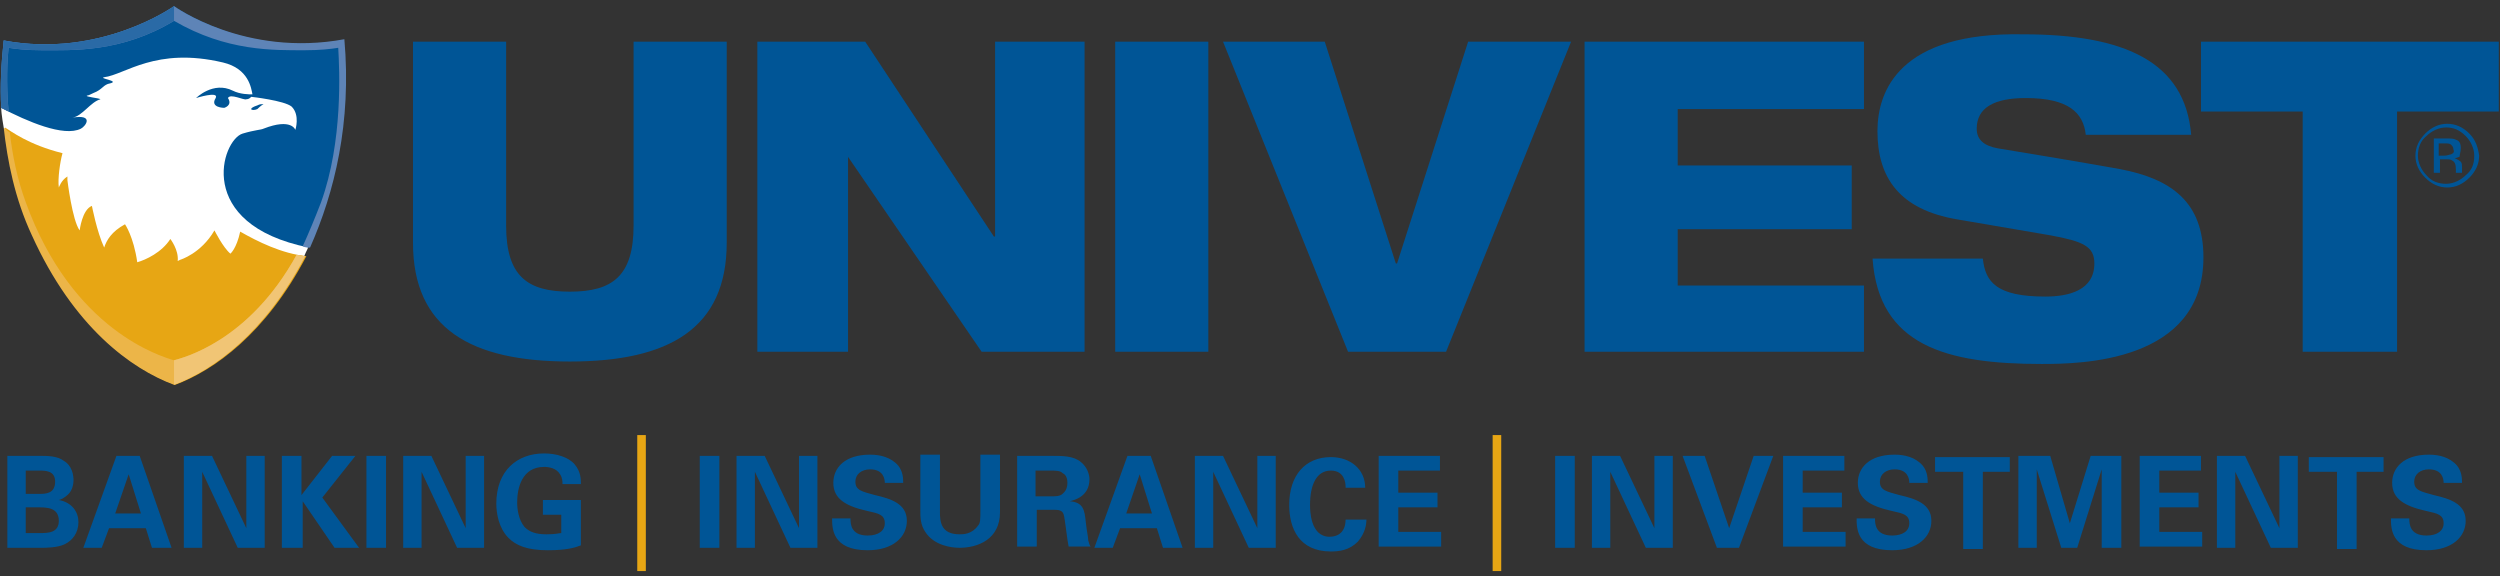
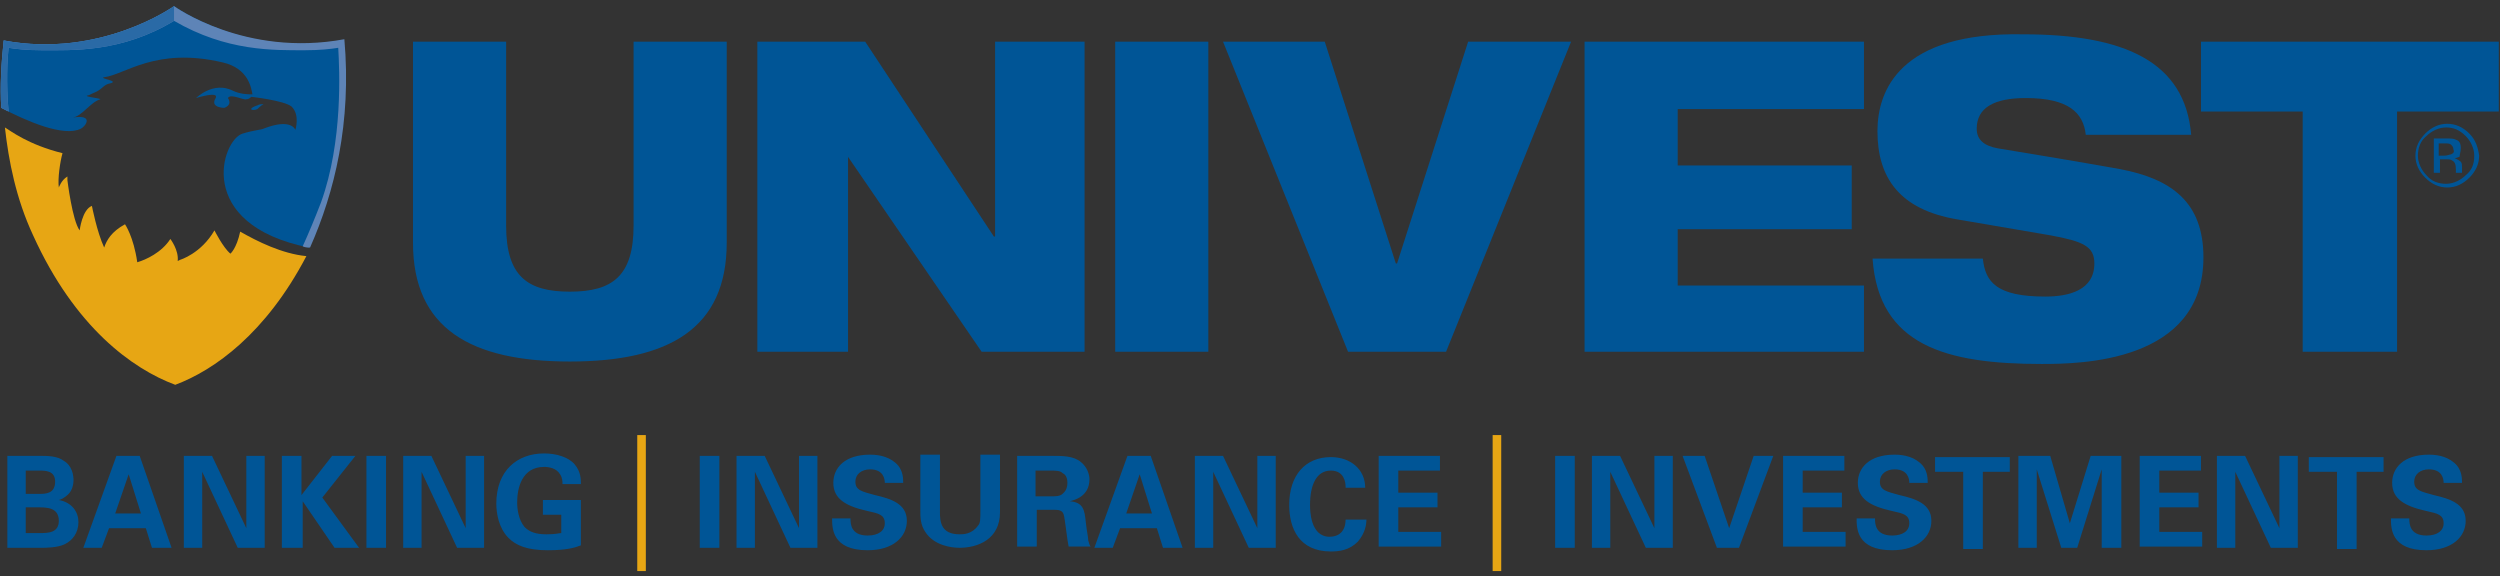
<svg xmlns="http://www.w3.org/2000/svg" xmlns:xlink="http://www.w3.org/1999/xlink" version="1.1" id="Layer_1" x="0" y="0" viewBox="0 0 204 47" xml:space="preserve">
  <rect x="0" y="0" width="204" height="47" fill="#333333" stroke="none" />
  <style>.st1{fill:#005596}.st2{fill:#e7a614}</style>
-   <path d="M.1 8.8c0 .5.2 1.6.2 1.6l.5 1.2L6.2 24c.1 0 4.2 1.8 4.2 1.8s6.8.2 6.8.1 6.8-4.4 6.8-4.4c.1 0 .7-.3.8-.5 0-.1.3-.7.3-.7.3-.6-.6-1.9-.6-1.9l-.1-4.3 1.1-6.7-3.4-1.9-5-1.5-5.3-.1-9.9 2.4S.1 8.5.1 8.8z" fill="#fff" />
  <path class="st1" d="M27.9 3.3C20 4.7 14.2.5 14.2.5S8.2 4.8.3 3.3C.1 5.2 0 7 .1 8.8c2.1 1.1 5.1 2.4 6.5 1.7.4-.2 1.1-1.2-.7-.9.8-.1 1.5-1.3 2.3-1.5-.1-.1-1.3-.2-1.1-.3.1 0 .3-.1.5-.2.8-.3.8-.7 1.4-.8.8-.2-1-.4-.5-.5 1.7-.2 4.2-2.5 9.7-1.2 2.1.5 2.3 2.1 2.4 2.6-.3 0-1 0-1.6-.3-1.6-.8-3 .6-3 .6s1.9-.6 1.6 0c-.5.8.7.8.7.8s.7-.2.3-.8c.2-.4 1.3.2 1.5.1.2 0 .3-.1.4-.2 0 0 2.7.3 3.3.8.7.7.3 1.9.3 1.9s-.3-1-2.6-.1c-.2.1-.7.1-1.7.4-1.7.5-4 7.4 5.4 9.3 2-4.4 3.3-10.1 2.7-16.9m-6.4 5.2h-.1c-.1 0-.2 0-.4.1-.3.1-.5.2-.5.3 0 .1.3.1.5 0 .3-.3.5-.4.5-.4" />
  <path class="st2" d="M19.6 18.9c-.3 1.4-.8 1.8-.8 1.8-.6-.5-1.3-1.9-1.3-1.9-1.1 1.9-2.8 2.4-2.8 2.4l-.2.1c.1-.9-.6-1.8-.6-1.8-.7 1.1-2 1.7-2.7 1.9-.3-2.1-1-3.1-1-3.1-1.1.6-1.5 1.3-1.7 1.9-.6-1.3-1-3.4-1-3.4-.8.3-1 2-1 2-.6-.8-1-4.1-1-4.1v-.3c-.5.3-.7.9-.7.9-.1-.7.1-2.1.3-2.8-2.8-.7-4.2-1.8-4.7-2.1.3 2.7.9 5.8 2.3 8.8 3.4 7.5 8.1 10.9 11.6 12.2 3.2-1.2 7.4-4.2 10.7-10.5-2-.2-4-1.2-5.4-2z" />
-   <path d="M21 8.7c.3-.1.5-.2.5-.3h-.1c-.1 0-.2 0-.4.1-.3.1-.5.2-.5.3 0 0 .2 0 .5-.1z" fill="none" />
  <defs>
    <path id="SVGID_1_" d="M14.2.5S8.2 4.8.3 3.3C.1 5.2 0 7 .1 8.8l.6.3C.5 6.8.6 4.8.7 3.9c.6.1 1.5.2 2.7.2 2.5 0 6.5.2 10.8-2.4 4.3 2.5 8.1 2.4 10.7 2.4 1.2 0 2.1-.1 2.7-.2.1 1.8.4 7.6-1.4 12.6-.5 1.3-1 2.5-1.5 3.6.2.1.4.1.6.1 2-4.5 3.4-10.2 2.8-17C20 4.7 14.2.5 14.2.5z" />
  </defs>
  <use xlink:href="#SVGID_1_" overflow="visible" fill="#5e84b7" />
  <clipPath id="SVGID_2_">
    <use xlink:href="#SVGID_1_" overflow="visible" />
  </clipPath>
  <path clip-path="url(#SVGID_2_)" fill="#2a6aa6" d="M14.2 2.3L-.3 10V.3h14.5z" />
  <defs>
-     <path id="SVGID_3_" d="M14.2 29.4c-1-.3-8.3-2.4-12.1-12.9-.7-1.9-1.1-3.9-1.3-5.7-.2-.1-.4-.3-.5-.4.3 2.7.9 5.8 2.3 8.8 3.4 7.5 8.1 10.9 11.6 12.2 3.2-1.2 7.4-4.2 10.7-10.5-.2 0-.5-.1-.7-.1-3.9 7.1-9.3 8.4-10 8.6z" />
-   </defs>
+     </defs>
  <use xlink:href="#SVGID_3_" overflow="visible" fill="#ecb548" />
  <clipPath id="SVGID_4_">
    <use xlink:href="#SVGID_3_" overflow="visible" />
  </clipPath>
  <path clip-path="url(#SVGID_4_)" fill="#f1c575" d="M25.2 20.6l-11 .1v11.4l7.8-3.3z" />
  <path class="st2" d="M52 35.5h.7v11.1H52V35.5zm69.8 0h.7v11.1h-.7V35.5z" />
  <path class="st1" d="M.6 37.2h2.8c.4 0 1.3 0 1.8.4.7.4.8 1.2.8 1.6 0 .3-.1.8-.4 1.1-.1.1-.4.4-.8.5 1.1.2 1.6 1 1.6 1.8 0 .9-.5 1.5-1.1 1.8-.6.3-1.6.3-1.9.3H.6v-7.5zm1.5 3.1h1.1c.5 0 1.3 0 1.3-1 0-.9-.8-.9-1.3-.9H2.1v1.9zm0 3.2h1.1c.7 0 1.6 0 1.6-1 0-1.1-1-1.1-1.7-1.1h-1v2.1zm9.3-6.3l2.6 7.5h-1.6l-.5-1.6h-3l-.6 1.6H6.8l2.7-7.5h1.9zm.1 4.7l-1-3.2-1.1 3.2h2.1zm3.5-4.7h2.3l2.8 5.9v-5.9h1.5v7.5h-2.2l-2.9-6.2v6.2H15v-7.5zm8 0h1.6v3.2l2.5-3.2H29l-2.7 3.4 3 4.1h-2l-2.6-3.8v3.8H23v-7.5zm6.9 0h1.6v7.5h-1.6v-7.5zm3 0h2.3l2.8 5.9v-5.9h1.5v7.5h-2.2l-2.9-6.2v6.2h-1.5v-7.5zm13 2.3c0-.2 0-.5-.2-.8-.3-.5-.9-.6-1.3-.6-1.8 0-2.2 1.7-2.2 2.9 0 .5.1 1.4.6 2 .4.4.9.6 1.8.6.8 0 1-.1 1.2-.1V42h-1.5v-1.2h3.1v3.7c-.5.2-1.2.4-2.7.4-1.7 0-2.6-.4-3.2-1-.8-.8-1-2-1-2.8 0-2.7 1.7-4.1 3.9-4.1 1 0 2 .3 2.5.9.5.6.5 1.2.5 1.6h-1.5zm11.2-2.3h1.6v7.5h-1.6v-7.5zm3 0h2.3l2.8 5.9v-5.9h1.5v7.5h-2.2l-2.9-6.2v6.2h-1.5v-7.5zm9.3 5.1c0 .4 0 1.4 1.4 1.4.9 0 1.4-.4 1.4-1 0-.7-.5-.8-1.4-1-1.8-.4-2.8-1-2.8-2.3 0-1.2.9-2.3 3-2.3.8 0 1.7.2 2.3.9.4.5.4 1.1.4 1.4h-1.5c0-.3-.1-1.1-1.2-1.1-.7 0-1.2.4-1.2 1 0 .7.5.8 1.6 1.1 1.3.3 2.6.7 2.6 2.1 0 1.3-1.1 2.4-3.2 2.4-2.9 0-2.9-1.8-2.9-2.6h1.5zm7.3-5.1v4.6c0 .8.1 1.8 1.6 1.8.3 0 1 0 1.5-.7.2-.2.2-.5.2-1.3v-4.5h1.6v4.7c0 2.2-1.8 2.9-3.3 2.9-.7 0-2.1-.2-2.8-1.3-.4-.6-.4-1.2-.4-1.8v-4.5h1.6zm6.3 0h2.9c.8 0 1.7 0 2.3.5.5.4.7 1 .7 1.4 0 1.4-1.2 1.7-1.6 1.8 1.1.1 1.2.7 1.3 1.7.1.9.2 1.2.2 1.5.1.3.1.4.2.5h-1.8c-.1-.4-.3-2.3-.4-2.6-.1-.4-.5-.4-.8-.4h-1.4v3H83v-7.4zm1.6 3.3h1.3c.2 0 .6 0 .8-.2.1-.1.4-.3.4-.9 0-.5-.2-.7-.4-.8-.2-.2-.5-.2-1.1-.2h-1.1v2.1zm9.3-3.3l2.6 7.5h-1.6l-.5-1.6h-3l-.6 1.6h-1.5l2.7-7.5h1.9zm.1 4.7l-1-3.2-1.1 3.2H94zm3.5-4.7h2.3l2.8 5.9v-5.9h1.5v7.5h-2.2L99 38.5v6.2h-1.5v-7.5zm12.3 2.5c0-.3-.1-1.3-1.2-1.3-1.2 0-1.7 1.2-1.7 2.8 0 .4 0 2.6 1.6 2.6.7 0 1.3-.4 1.3-1.4h1.7c0 .4-.1 1.1-.7 1.8-.7.7-1.5.8-2.2.8-2.6 0-3.4-1.9-3.4-3.8 0-2.4 1.3-3.9 3.4-3.9 1.6 0 2.8 1 2.8 2.5h-1.6zm2.7-2.5h5v1.2h-3.4v1.8h3.2v1.2h-3.2v2h3.5v1.2h-5.1v-7.4zm14.4 0h1.6v7.5h-1.6v-7.5zm3 0h2.3l2.8 5.9v-5.9h1.5v7.5h-2.2l-2.9-6.2v6.2h-1.5v-7.5zm9.2 0l2 5.9 2-5.9h1.6l-2.8 7.5h-1.8l-2.8-7.5h1.8zm6.4 0h5v1.2h-3.4v1.8h3.2v1.2h-3.2v2h3.5v1.2h-5.1v-7.4zm7.5 5.1c0 .4 0 1.4 1.4 1.4.9 0 1.4-.4 1.4-1 0-.7-.5-.8-1.4-1-1.8-.4-2.8-1-2.8-2.3 0-1.2.9-2.3 3-2.3.8 0 1.7.2 2.3.9.4.5.4 1.1.4 1.4h-1.5c0-.3-.1-1.1-1.2-1.1-.7 0-1.2.4-1.2 1 0 .7.5.8 1.6 1.1 1.3.3 2.6.7 2.6 2.1 0 1.3-1.1 2.4-3.2 2.4-2.9 0-2.9-1.8-2.9-2.6h1.5zm7.1-3.8h-2.2v-1.2h6.1v1.2h-2.2v6.3h-1.6v-6.3zm4.6-1.3h2.6l1.6 5.5 1.7-5.5h2.5v7.5h-1.6v-6.4l-2 6.4h-1.3l-2-6.4v6.4h-1.5v-7.5zm9.9 0h5v1.2h-3.4v1.8h3.2v1.2h-3.2v2h3.5v1.2h-5.1v-7.4zm6.3 0h2.3l2.8 5.9v-5.9h1.5v7.5h-2.2l-2.9-6.2v6.2h-1.5v-7.5zm9.7 1.3h-2.2v-1.2h6.1v1.2h-2.2v6.3h-1.6v-6.3zm6 3.8c0 .4 0 1.4 1.4 1.4.9 0 1.4-.4 1.4-1 0-.7-.5-.8-1.4-1-1.8-.4-2.8-1-2.8-2.3 0-1.2.9-2.3 3-2.3.8 0 1.7.2 2.3.9.4.5.4 1.1.4 1.4h-1.5c0-.3-.1-1.1-1.2-1.1-.7 0-1.2.4-1.2 1 0 .7.5.8 1.6 1.1 1.3.3 2.6.7 2.6 2.1 0 1.3-1.1 2.4-3.2 2.4-2.9 0-2.9-1.8-2.9-2.6h1.5zM51.7 3.4v15c0 4.1-1.7 5.4-5.2 5.4s-5.2-1.3-5.2-5.4v-15h-7.6v16.4c0 7 4.7 9.7 12.8 9.7 8.1 0 12.8-2.7 12.8-9.7V3.4h-7.6zm29.5 0v15.9h-.1L70.6 3.4h-8.8v25.3h7.4V12.8l10.9 15.9h8.4V3.4zm9.8 0h7.6v25.3H91zm38.3 0v25.3h22.8v-5.4h-15.2v-4.6h14.2v-5.2h-14.2V8.9h15.2V3.4zm23.9 7.3c0 3.8 1.8 6.4 6.5 7.2l7.6 1.3c2.7.5 3.6.9 3.6 2.3 0 2.2-2.1 2.7-4 2.7-4 0-4.9-1.2-5.1-3.1h-9c.5 7.1 6 8.6 13.8 8.6 3.1 0 13.2-.1 13.2-8.7 0-4.5-2.6-6.4-6.8-7.2-2.2-.4-8.1-1.4-10-1.7-1.1-.2-1.7-.7-1.7-1.6 0-1.7 1.4-2.5 4-2.5 3.5 0 4.7 1.2 4.9 3h8.6c-.5-6-5.5-8.2-13.7-8.2-10.1-.2-11.9 4.6-11.9 7.9m26.4-7.3v5.7h8.3v19.6h7.7V9.1h8.3V3.4zm-59.8 0L114 21.5h-.1l-5.8-18.1h-8.3L110 28.7h8l10.2-25.3z" />
  <path class="st1" d="M200 12.6c-.1 0-.3.1-.5.1h-.5v-1h.4c.3 0 .5 0 .6.1.1.1.2.2.2.4.1.2 0 .3-.2.4m.8-.5c0-.4-.1-.6-.4-.7-.2-.1-.4-.1-.8-.1h-1v2.8h.5V13h.4c.3 0 .5 0 .6.1.2.1.3.3.3.7v.3h.5v-.5c0-.1 0-.3-.1-.4-.1-.1-.3-.2-.5-.3.2 0 .3-.1.4-.1 0-.2.1-.4.1-.7m.4 2.2c-.4.4-1 .7-1.6.7-.6 0-1.2-.2-1.6-.7-.4-.4-.7-1-.7-1.6 0-.6.2-1.2.7-1.6.4-.4 1-.7 1.6-.7.6 0 1.1.2 1.6.7.4.4.7 1 .7 1.6 0 .7-.2 1.2-.7 1.6m.3-3.4c-.5-.5-1.1-.8-1.8-.8s-1.3.3-1.8.8-.8 1.1-.8 1.8.3 1.3.8 1.8 1.1.8 1.8.8 1.3-.3 1.8-.8.8-1.1.8-1.8c-.1-.7-.3-1.3-.8-1.8" />
</svg>